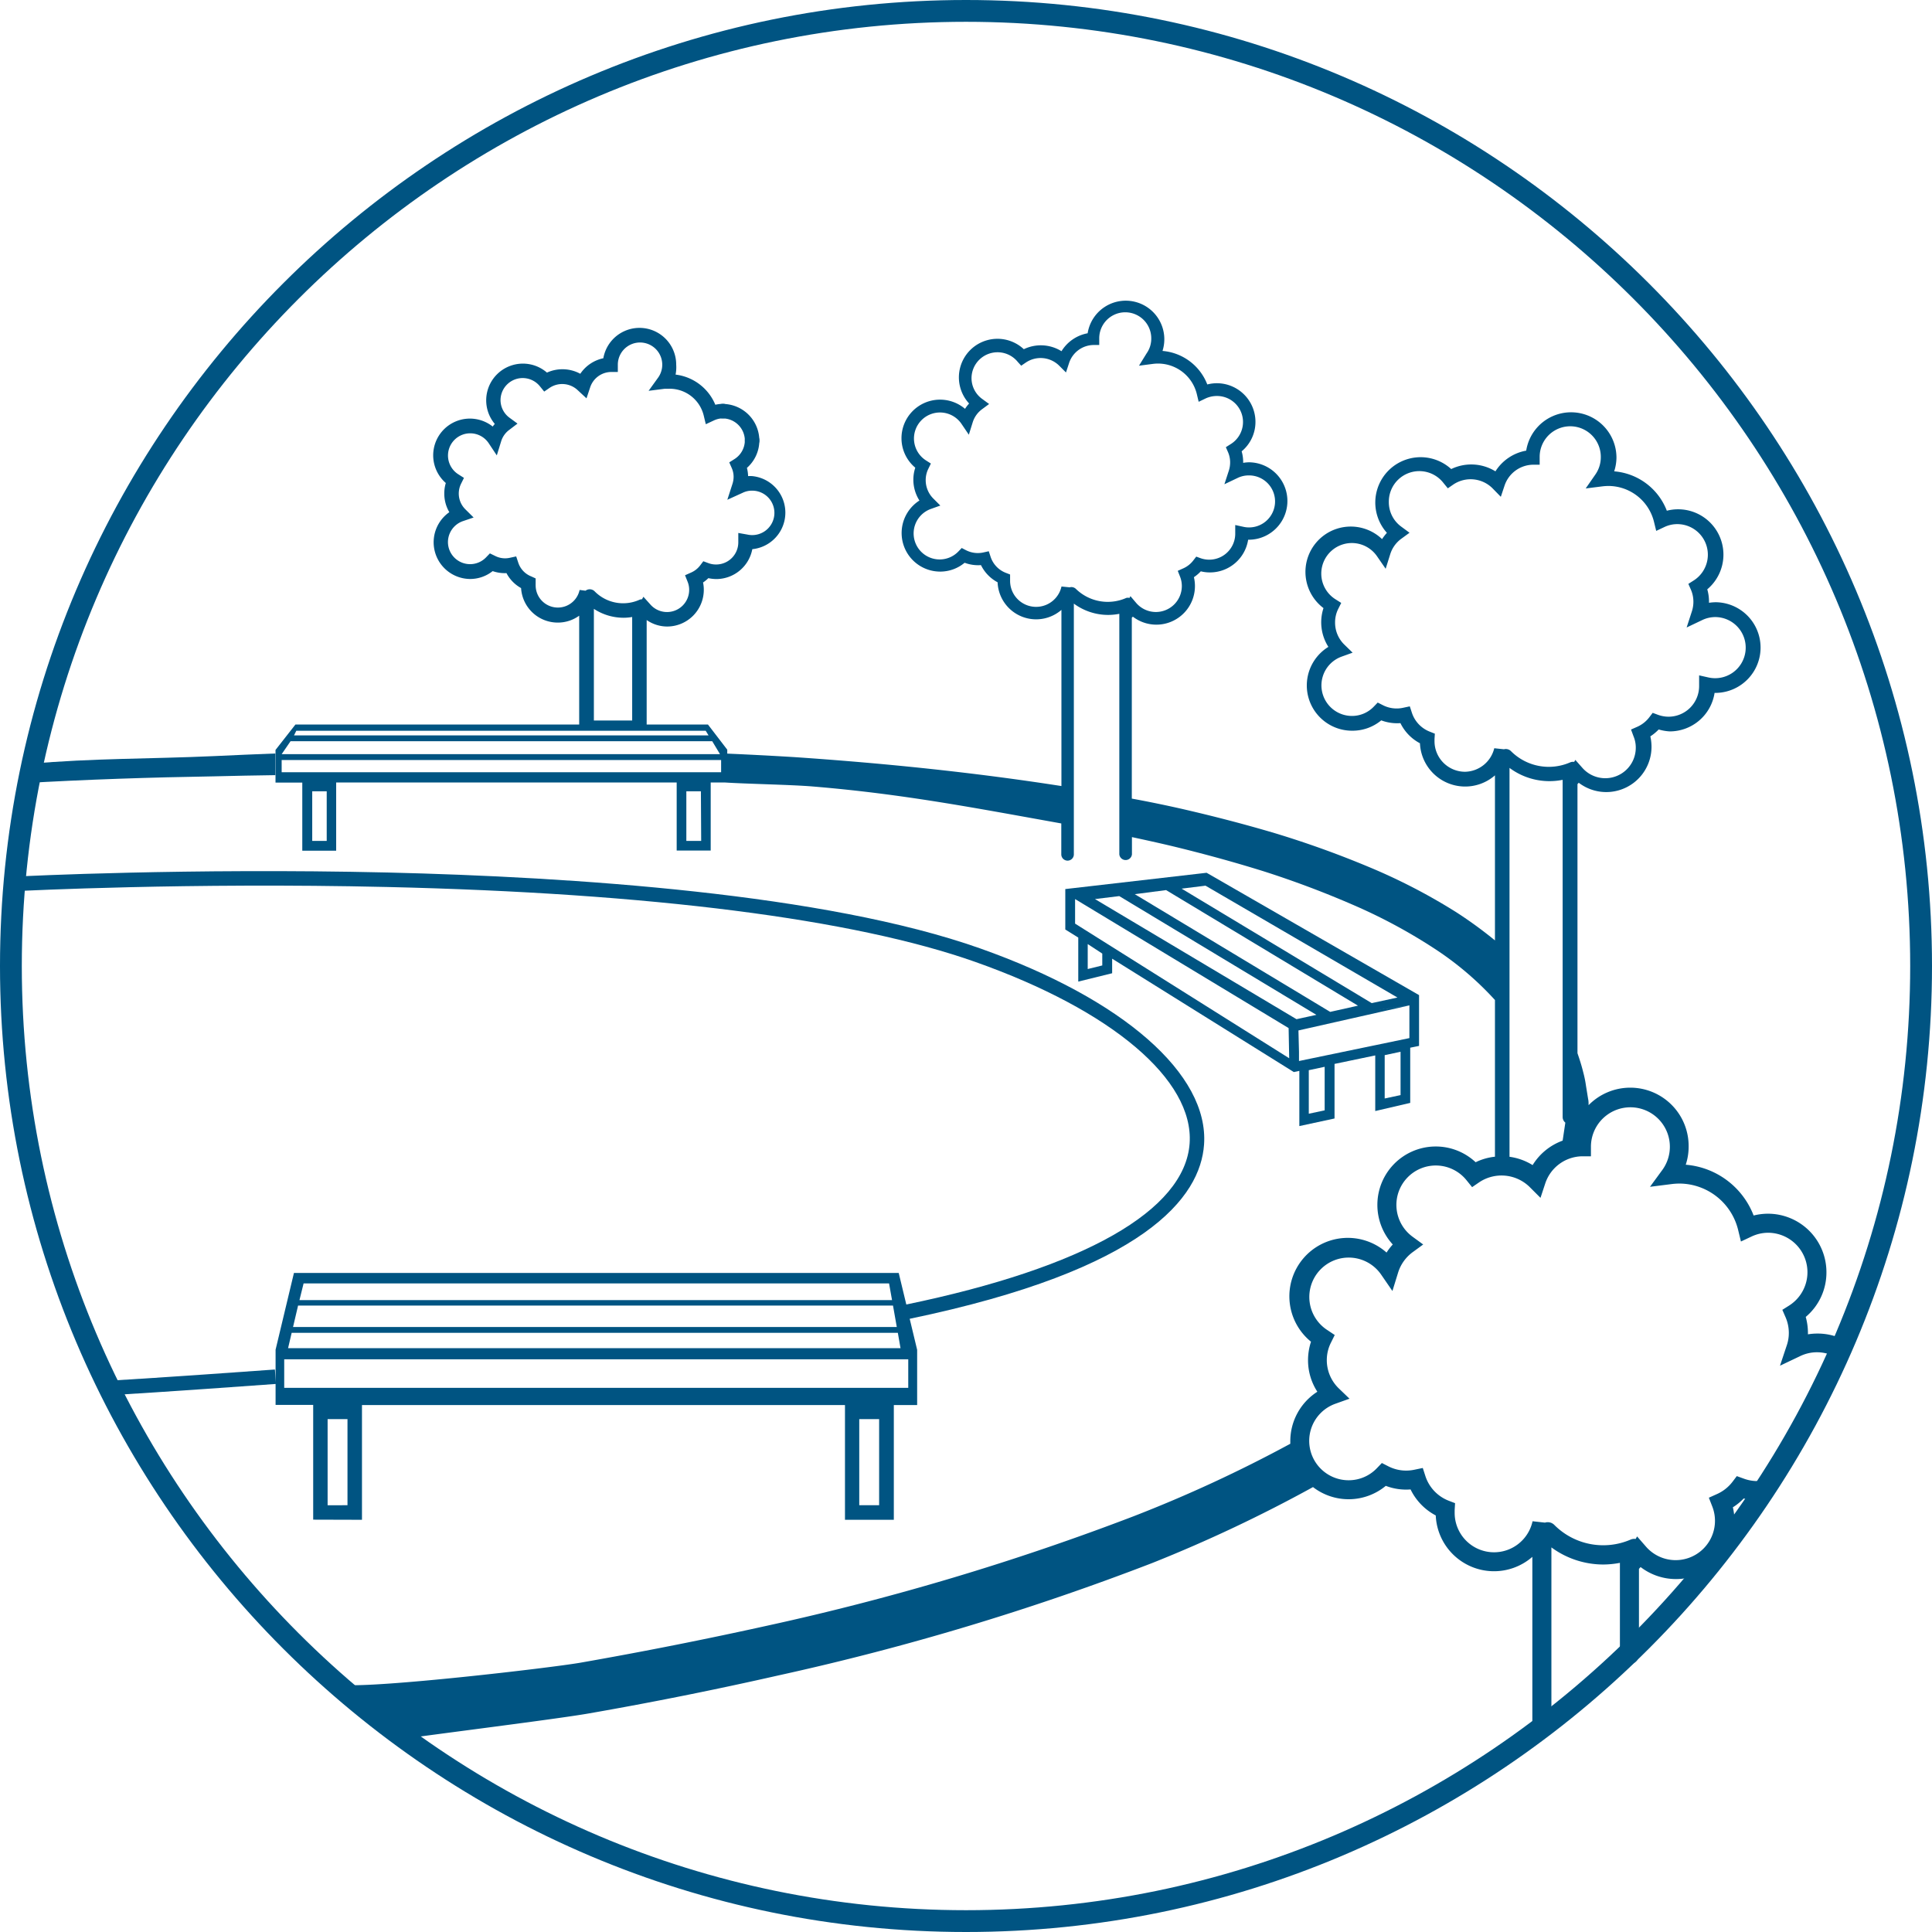
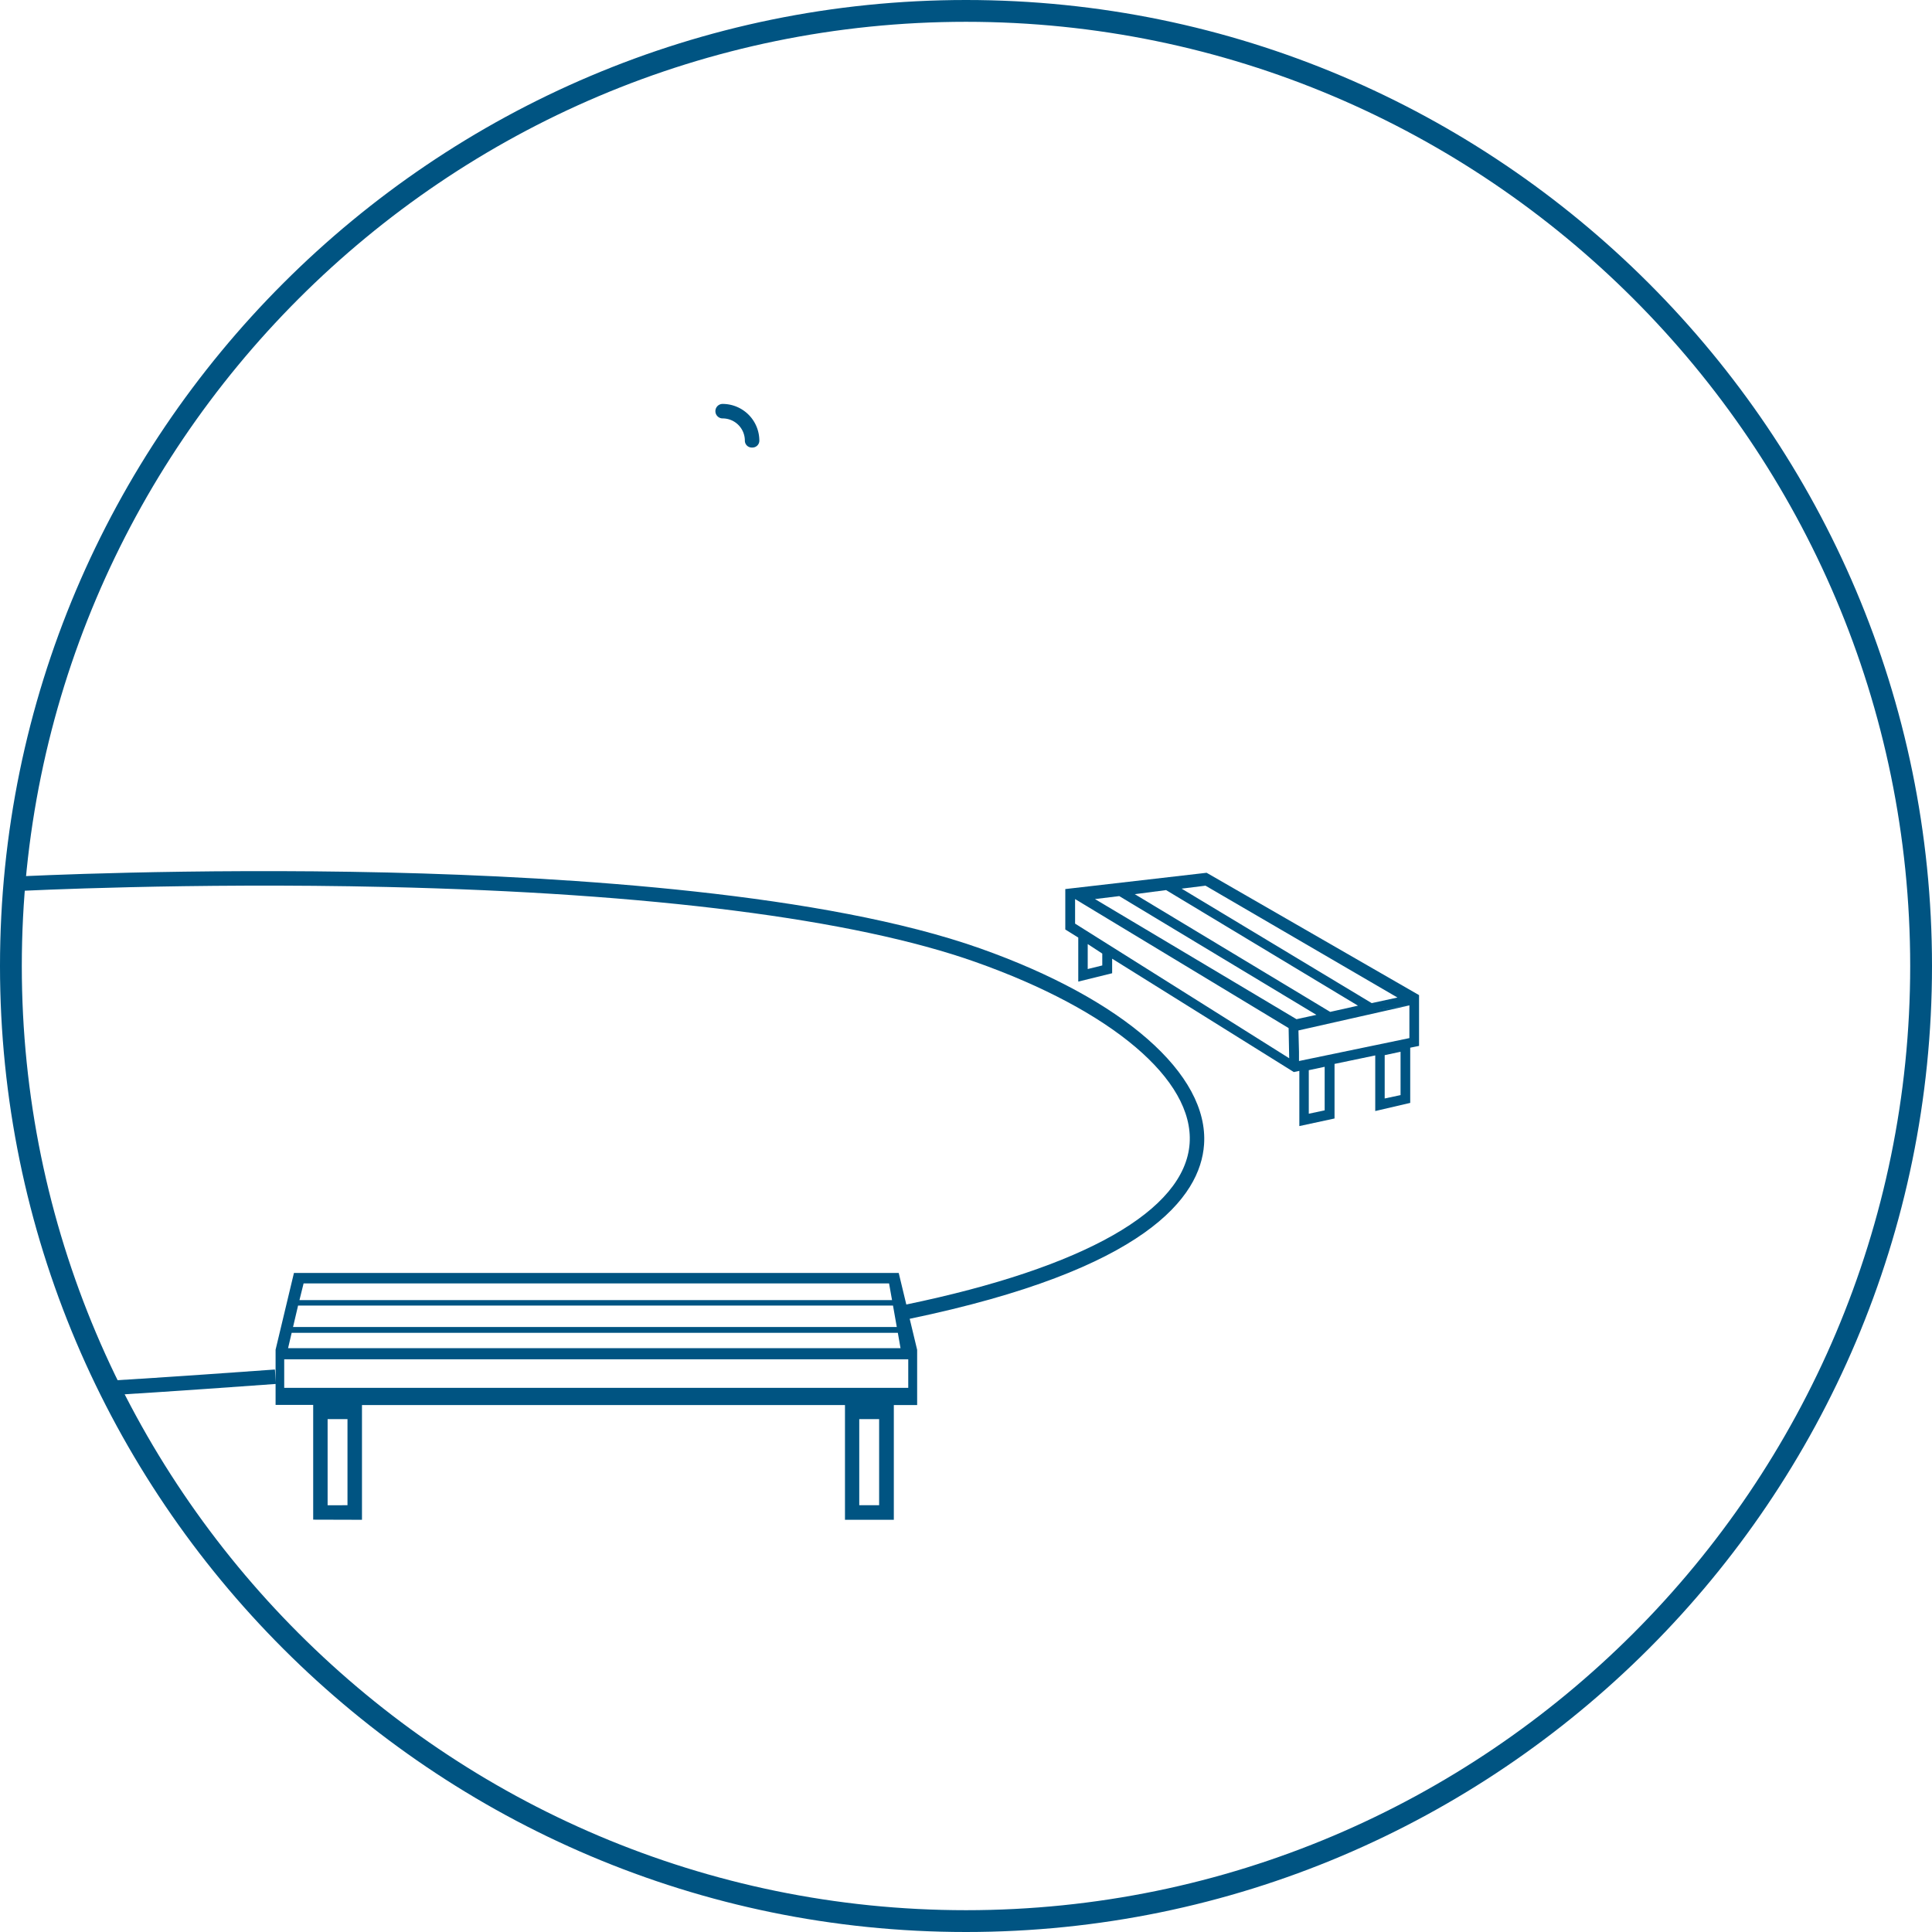
<svg xmlns="http://www.w3.org/2000/svg" id="Layer_1" data-name="Layer 1" viewBox="0 0 280 280">
  <defs>
    <style>.cls-1{fill:#005482;}</style>
  </defs>
  <path class="cls-1" d="M140,280C62.8,280,0,217.2,0,140S62.8,0,140,0,280,62.8,280,140,217.2,280,140,280ZM140,3.16C64.55,3.16,3.16,64.55,3.16,140S64.55,276.84,140,276.84,276.84,215.45,276.84,140,215.45,3.16,140,3.16Z" />
  <path class="cls-1" d="M109,64.86a1,1,0,0,1-1.05-1,3.22,3.22,0,0,0-3.22-3.22,1.05,1.05,0,1,1,0-2.1,5.33,5.33,0,0,1,5.32,5.32A1,1,0,0,1,109,64.86Z" />
  <path class="cls-1" d="M16.47,202.17l-.12-2.1c.07,0,8-.47,23.49-1.59l.16,2.09C24.48,201.7,16.55,202.17,16.47,202.17Z" />
  <path class="cls-1" d="M260.44,208.94l-3.57,5.29A5.72,5.72,0,0,0,260.44,208.94Z" />
-   <path class="cls-1" d="M263.35,193.27a8.42,8.42,0,0,0-1.33.11v-.2a8.6,8.6,0,0,0-.32-2.32,8.4,8.4,0,0,0,3-6.48,8.48,8.48,0,0,0-8.47-8.48h0a8.59,8.59,0,0,0-2.08.26,11.55,11.55,0,0,0-9.84-7.36,8.32,8.32,0,0,0,.42-2.63,8.46,8.46,0,0,0-14.5-6c0-.3,0-.61-.07-.91l-.31-1.92a15.93,15.93,0,0,0-.39-1.92c-.23-.94-.52-1.86-.84-2.78v-39a1.62,1.62,0,0,0,.18-.2,6.56,6.56,0,0,0,10.55-5.22,7,7,0,0,0-.17-1.5,6.72,6.72,0,0,0,1.21-1A6.88,6.88,0,0,0,242,106a6.58,6.58,0,0,0,6.49-5.58,6.57,6.57,0,1,0,.19-13.14,7.15,7.15,0,0,0-1,.08v-.16a6.34,6.34,0,0,0-.25-1.79,6.57,6.57,0,0,0-4.22-11.6h0a6.41,6.41,0,0,0-1.64.21,8.94,8.94,0,0,0-7.63-5.71,6.65,6.65,0,0,0,.33-2,6.58,6.58,0,0,0-13.08-1,6.64,6.64,0,0,0-4.46,3,6.67,6.67,0,0,0-6.41-.33,6.57,6.57,0,0,0-9.32,9.24,7.6,7.6,0,0,0-.7.91,6.57,6.57,0,1,0-8.49,10,6.61,6.61,0,0,0,.71,5.62A6.56,6.56,0,0,0,196,105.9a6.51,6.51,0,0,0,4.18-1.5,6.53,6.53,0,0,0,2.78.4,6.55,6.55,0,0,0,2.83,2.92,6.56,6.56,0,0,0,10.87,4.65v23.92a61.77,61.77,0,0,0-5.57-4.06,85.28,85.28,0,0,0-12.87-6.65,141.25,141.25,0,0,0-13.46-4.83c-4.55-1.35-9.13-2.53-13.73-3.58-2.32-.52-4.65-1-7-1.43V89.53l.15-.16a5.59,5.59,0,0,0,9-4.45,5.44,5.44,0,0,0-.15-1.27,5.68,5.68,0,0,0,1-.85,5.38,5.38,0,0,0,1.33.16,5.6,5.6,0,0,0,5.53-4.74A5.6,5.6,0,1,0,181.05,67a5.24,5.24,0,0,0-.88.08s0-.09,0-.14a5.66,5.66,0,0,0-.22-1.53,5.53,5.53,0,0,0,2-4.28,5.6,5.6,0,0,0-5.59-5.59h0a5.47,5.47,0,0,0-1.39.18,7.63,7.63,0,0,0-6.49-4.86,5.59,5.59,0,1,0-10.85-2.56,5.63,5.63,0,0,0-3.79,2.6,5.67,5.67,0,0,0-5.46-.29,5.59,5.59,0,0,0-7.93,7.87,5.42,5.42,0,0,0-.59.77,5.59,5.59,0,0,0-9.21,4.27,5.55,5.55,0,0,0,2,4.26,5.54,5.54,0,0,0-.28,1.76,5.64,5.64,0,0,0,.88,3,5.59,5.59,0,0,0,3,10.3,5.52,5.52,0,0,0,3.55-1.28,5.6,5.6,0,0,0,2.37.34,5.63,5.63,0,0,0,2.41,2.49,5.59,5.59,0,0,0,9.25,4v25.53c-12.83-2-25.74-3.31-38.65-4.19q-4.89-.3-9.78-.51v-.57L102.6,105H93.72V89.86a5.23,5.23,0,0,0,3,.94A5.32,5.32,0,0,0,102,85.48a4.77,4.77,0,0,0-.11-1.06,5.17,5.17,0,0,0,.77-.63,5.55,5.55,0,0,0,1.15.13,5.32,5.32,0,0,0,5.22-4.33A5.32,5.32,0,0,0,109,69a5.49,5.49,0,0,0-.58,0,5.34,5.34,0,0,0-.17-1.19,5.28,5.28,0,0,0,1.8-4,1.05,1.05,0,1,0-2.1,0,3.22,3.22,0,0,1-1.5,2.72l-.76.48.36.82a3.16,3.16,0,0,1,.27,1.28,3.41,3.41,0,0,1-.16,1l-.75,2.32,2.2-1a3.08,3.08,0,0,1,1.39-.32,3.22,3.22,0,1,1-.7,6.36L107,77.24l0,1.36a3.21,3.21,0,0,1-3.21,3.21,3.09,3.09,0,0,1-1.13-.2l-.73-.27-.47.62a3.32,3.32,0,0,1-1.26,1l-.92.41.37.93a3.1,3.1,0,0,1,.23,1.18,3.21,3.21,0,0,1-5.63,2.12l-1-1.11-.21.36a1,1,0,0,0-.4.09,5.79,5.79,0,0,1-6.45-1.23,1,1,0,0,0-1.33-.1L84,85.5a3.22,3.22,0,0,1-6.37-.68,2,2,0,0,1,0-.22l0-.77L77,83.54a3.21,3.21,0,0,1-1.89-2l-.3-.9-.92.2a3.18,3.18,0,0,1-2.15-.28L71,80.2l-.54.56a3.21,3.21,0,0,1-5.54-2.22,3.23,3.23,0,0,1,2.13-3L68.64,75l-1.19-1.18a3.21,3.21,0,0,1-.63-3.71l.42-.85-.8-.51a3.22,3.22,0,1,1,4.37-4.54L72,66l.64-2.07a3.23,3.23,0,0,1,1.18-1.64L75,61.39l-1.16-.85A3.18,3.18,0,0,1,72.54,58a3.21,3.21,0,0,1,5.72-2l.61.75.8-.55a3.28,3.28,0,0,1,4.1.39L85,57.73l.54-1.62a3.24,3.24,0,0,1,3-2.2l1,0V52.79a3.22,3.22,0,1,1,5.86,1.91L94,56.64l2.35-.3c.21,0,.42,0,.64,0a5.08,5.08,0,0,1,5,3.89l.3,1.25,1.16-.54a3.15,3.15,0,0,1,1.37-.31,1.05,1.05,0,1,0,0-2.1,5,5,0,0,0-1.15.13,7.16,7.16,0,0,0-5.76-4.37A5.41,5.41,0,0,0,98,52.86a5.32,5.32,0,0,0-10.56-.94,5.35,5.35,0,0,0-3.34,2.25A5.42,5.42,0,0,0,79.27,54a5.32,5.32,0,0,0-7.56,7.44,3.57,3.57,0,0,0-.3.38A5.32,5.32,0,0,0,64.61,70a5.19,5.19,0,0,0-.22,1.53,5.28,5.28,0,0,0,.73,2.7,5.32,5.32,0,0,0,3,9.68,5.23,5.23,0,0,0,3.28-1.14,5.34,5.34,0,0,0,2,.29,5.28,5.28,0,0,0,2.12,2.17,5.32,5.32,0,0,0,5.3,5,5.26,5.26,0,0,0,3.12-1V105H42.82l-2.89,3.69h0v4.73h3.88v9.87h4.91V113.4H98.07v9.87H103V113.4h2c3.15.21,9.62.32,12.76.58,13.06,1.08,23.32,3.08,36.05,5.36v4.48a.91.91,0,0,0,1.82,0V87.48a8.38,8.38,0,0,0,5,1.64,8.57,8.57,0,0,0,1.59-.16v34.86a.92.92,0,0,0,1.83,0v-2.5c1.91.41,3.82.83,5.72,1.28,4.48,1.08,8.92,2.29,13.29,3.65a136.15,136.15,0,0,1,12.8,4.79,78,78,0,0,1,11.88,6.34,45.31,45.31,0,0,1,8.92,7.55v22.71a8.33,8.33,0,0,0-2.8.8,8.46,8.46,0,0,0-14.24,6.2,8.5,8.5,0,0,0,2.23,5.72,8.65,8.65,0,0,0-.9,1.17A8.47,8.47,0,1,0,190,194.45a8.58,8.58,0,0,0-.43,2.67,8.36,8.36,0,0,0,1.35,4.58,8.51,8.51,0,0,0-3.92,7.14c0,.14,0,.27,0,.4a197.88,197.88,0,0,1-22.69,10.5,368.63,368.63,0,0,1-53,15.84q-13.55,3-27.25,5.4c-4.57.78-29.3,3.65-34.27,3.21L58.54,252c4.65-.69,22.13-2.86,26.76-3.67q13.88-2.42,27.62-5.54A372.63,372.63,0,0,0,167,226.52a208.26,208.26,0,0,0,23.29-11,8.45,8.45,0,0,0,10.55-.18,8.24,8.24,0,0,0,3.59.52,8.42,8.42,0,0,0,3.65,3.77,8.45,8.45,0,0,0,14,6v24.67a1.38,1.38,0,0,0,2.76,0V224.26a12.71,12.71,0,0,0,7.51,2.48,13.15,13.15,0,0,0,2.42-.24v13.3a1.38,1.38,0,0,0,2.76,0V227.37l.24-.26a8.42,8.42,0,0,0,5.12,1.74,8.47,8.47,0,0,0,8.48-8.47,8.42,8.42,0,0,0-.23-1.93,8.37,8.37,0,0,0,1.57-1.28,8.52,8.52,0,0,0,2,.24l2.14-3.18a5.7,5.7,0,0,1-4.14.06l-1-.36-.62.82a5.82,5.82,0,0,1-2.23,1.77l-1.2.54.48,1.23a5.7,5.7,0,0,1-9.6,5.85l-1.28-1.47-.21.37a1.32,1.32,0,0,0-.73.09A10,10,0,0,1,225.26,221a1.34,1.34,0,0,0-1.35-.33l-1.8-.2a5.71,5.71,0,0,1-11.29-1.22c0-.1,0-.19,0-.4l.06-1-.94-.36a5.73,5.73,0,0,1-3.36-3.56l-.38-1.18L205,213a5.69,5.69,0,0,1-3.81-.5l-.92-.47-.71.74a5.64,5.64,0,0,1-4.12,1.76,5.71,5.71,0,0,1-1.93-11.08l2.07-.74L194,201.19a5.69,5.69,0,0,1-1.71-4.07,5.6,5.6,0,0,1,.6-2.53l.55-1.11-1-.67a5.71,5.71,0,1,1,7.75-8.05l1.61,2.34.84-2.72a5.82,5.82,0,0,1,2.1-2.91l1.52-1.11-1.52-1.11a5.71,5.71,0,1,1,7.8-8.2l.81,1,1.05-.72a5.82,5.82,0,0,1,7.28.69l1.58,1.58.7-2.12a5.73,5.73,0,0,1,5.27-3.9l1.34,0v-1.45a5.72,5.72,0,1,1,10.39,3.37L239.13,172l3.09-.39a10.36,10.36,0,0,1,1.12-.08,8.8,8.8,0,0,1,8.57,6.75l.4,1.65,1.53-.72a5.66,5.66,0,0,1,2.41-.55h0a5.72,5.72,0,0,1,3.06,10.54l-1,.63.47,1.08a5.7,5.7,0,0,1,.47,2.27,5.52,5.52,0,0,1-.28,1.75l-1,3,2.9-1.38a5.58,5.58,0,0,1,2.46-.57,5.69,5.69,0,0,1,2.89.79l1.08-2.56A8.4,8.4,0,0,0,263.35,193.27Zm-216-71.4h-2.1v-7.19h2.1Zm54.27,0H99.47v-7.19h2.11ZM86.07,88.24a7.85,7.85,0,0,0,4.31,1.29,7.52,7.52,0,0,0,1.24-.11v15H86.07Zm16.21,17.67.41.67H42.61l.33-.67Zm-60.17,1.51h61.11l1.13,1.88H40.82Zm62.4,4.5H40.82v-1.77h63.69Zm51.41-26.58a.94.94,0,0,0-.9-.22L153.84,85a3.77,3.77,0,0,1-7.45-.81c0-.06,0-.13,0-.26l0-.67-.62-.24a3.74,3.74,0,0,1-2.21-2.34l-.26-.79-.8.18a3.77,3.77,0,0,1-2.52-.34l-.6-.31-.47.49a3.77,3.77,0,1,1-4-6.15l1.37-.49-1-1a3.77,3.77,0,0,1-1.12-2.69,3.68,3.68,0,0,1,.39-1.66l.36-.74-.69-.44a3.77,3.77,0,1,1,5.12-5.32L140.41,63l.56-1.79a3.73,3.73,0,0,1,1.38-1.92l1-.74-1-.73a3.72,3.72,0,0,1-1.55-3,3.77,3.77,0,0,1,6.7-2.37L148,53l.69-.47a3.83,3.83,0,0,1,4.8.45l1,1,.46-1.4a3.79,3.79,0,0,1,3.48-2.58l.88,0v-1a3.77,3.77,0,0,1,7.54.06,3.69,3.69,0,0,1-.68,2.16L165.07,53l2-.26a5.79,5.79,0,0,1,6.39,4.4l.26,1.09,1-.48a3.89,3.89,0,0,1,1.6-.36h0a3.77,3.77,0,0,1,2,7l-.66.42.31.71a3.7,3.7,0,0,1,.31,1.5,3.85,3.85,0,0,1-.18,1.16l-.65,2,1.91-.91a3.69,3.69,0,0,1,1.62-.37,3.77,3.77,0,1,1-.82,7.44l-1.14-.25,0,1.32A3.77,3.77,0,0,1,174,80.9l-.63-.23-.41.53a3.72,3.72,0,0,1-1.47,1.17l-.8.36.32.81a3.72,3.72,0,0,1,.27,1.38,3.76,3.76,0,0,1-6.6,2.48l-.85-1-.14.26a.84.84,0,0,0-.47,0A6.61,6.61,0,0,1,155.92,85.34Zm56.41,26.51a4.43,4.43,0,0,1-4.43-4.43c0-.08,0-.15,0-.31l.05-.78-.73-.29a4.41,4.41,0,0,1-2.6-2.75l-.3-.92-.94.2a4.38,4.38,0,0,1-3-.39l-.71-.36-.55.57a4.37,4.37,0,0,1-3.2,1.37,4.43,4.43,0,0,1-1.5-8.59l1.61-.58-1.22-1.19a4.43,4.43,0,0,1-1.32-3.16,4.34,4.34,0,0,1,.46-2l.43-.86-.82-.52a4.39,4.39,0,0,1-2.07-3.74,4.43,4.43,0,0,1,8.08-2.5l1.25,1.81.66-2.1a4.38,4.38,0,0,1,1.62-2.26l1.18-.86-1.18-.87a4.38,4.38,0,0,1-1.82-3.57A4.42,4.42,0,0,1,209.2,70l.63.77.81-.56a4.5,4.5,0,0,1,5.64.53L217.51,72l.55-1.65a4.43,4.43,0,0,1,4.08-3l1,0V66.17a4.43,4.43,0,0,1,8.86.08,4.37,4.37,0,0,1-.8,2.54l-1.39,2,2.4-.3a8.1,8.1,0,0,1,.86-.06,6.82,6.82,0,0,1,6.65,5.24l.31,1.27,1.19-.56a4.33,4.33,0,0,1,1.87-.42h0a4.43,4.43,0,0,1,2.37,8.17l-.77.49.37.84a4.39,4.39,0,0,1,.36,1.75,4.49,4.49,0,0,1-.21,1.36l-.77,2.37,2.25-1.07a4.37,4.37,0,0,1,1.9-.44,4.43,4.43,0,1,1-1,8.75l-1.34-.3,0,1.56a4.44,4.44,0,0,1-4.43,4.43,4.57,4.57,0,0,1-1.55-.28l-.75-.28-.48.63a4.48,4.48,0,0,1-1.73,1.38l-.93.41.37,1a4.21,4.21,0,0,1,.32,1.62,4.42,4.42,0,0,1-7.76,2.91l-1-1.13-.17.29a1.09,1.09,0,0,0-.56.06,7.74,7.74,0,0,1-8.62-1.64,1.06,1.06,0,0,0-1-.25l-1.4-.15A4.45,4.45,0,0,1,212.33,111.85Zm9.78,57a8.49,8.49,0,0,0-3.34-1.2V111.29a9.69,9.69,0,0,0,7.7,1.73V161.9a1.05,1.05,0,0,0,.39.8l-.39,2.61h0A8.51,8.51,0,0,0,222.11,168.87Z" />
-   <path class="cls-1" d="M52.46,220.26V203.63h70v16.63h7.08V203.63h3.38v-8l-1.08-4.5c34.25-7.12,42.13-17.65,42.66-25.25.72-10.2-11.72-21.09-32.45-28.43-22.47-7.95-59.11-10.36-85.9-11-29-.67-53,.55-53.21.56l.11,2.1c.24,0,24.16-1.23,53.06-.56,38.19.88,67.66,4.64,85.24,10.86,19.8,7,31.7,17.09,31.06,26.3-.68,9.72-15.26,18-41.06,23.35l-1.1-4.57H42.6l-2.66,11.12h0v8h5.45v16.63Zm-2.1-2.11H47.48V205.67h2.88Zm77.05,0h-2.88V205.67h2.88Zm3.1-22.76H41.75l.52-2.23h87.85ZM43.2,189.21h86.22l.55,3.11H42.47ZM128.85,186l.43,2.42H43.4L44,186ZM41.19,197h90.44v4.14H41.19Z" />
+   <path class="cls-1" d="M52.46,220.26V203.63h70v16.63h7.08V203.63h3.38v-8l-1.08-4.5c34.25-7.12,42.13-17.65,42.66-25.25.72-10.2-11.72-21.09-32.45-28.43-22.47-7.95-59.11-10.36-85.9-11-29-.67-53,.55-53.21.56l.11,2.1c.24,0,24.16-1.23,53.06-.56,38.19.88,67.66,4.64,85.24,10.86,19.8,7,31.7,17.09,31.06,26.3-.68,9.72-15.26,18-41.06,23.35l-1.1-4.57H42.6l-2.66,11.12h0v8h5.45v16.63Zm-2.1-2.11H47.48V205.67h2.88Zm77.05,0h-2.88V205.67h2.88Zm3.1-22.76H41.75l.52-2.23h87.85M43.2,189.21h86.22l.55,3.11H42.47ZM128.85,186l.43,2.42H43.4L44,186ZM41.19,197h90.44v4.14H41.19Z" />
  <path class="cls-1" d="M204.38,159.84v-8l1.28-.26v-7.36l-30.49-17.56-.3-.17-20.48,2.36v3.53h0v2.33l1.88,1.17v6.38l4.91-1.21v-2.11l26.33,16.43h0l.8-.17v8l5.1-1.1v-7.91l5.9-1.23v8.06Zm-1.4-1.13-2.3.49v-6.28l2.3-.49Zm-43.23-18.79-2.11.52v-3.62l2.11,1.38Zm32.23,21-2.3.49V155.1l2.3-.49Zm12.28-15.22v4.75l-16,3.32,0-1.31-.08-3.12,16.13-3.64-5,.73h0l3.43-.51Zm-48.45-11.84V130.3L186.76,149a1,1,0,0,0,0,.17l.08,4.2Zm37.56,13.45h0l4.8-.71h0Zm-5.47.4-29.21-17.41,3.52-.43,28.57,17.21Zm4.88-1.06-28.32-17.06L169,129l27.81,16.75Zm-1.19.92h0l-3.63.53Zm10.94-3-3.73.81-27.55-16.59,3.46-.43Z" />
-   <path class="cls-1" d="M4.23,110.7c-.56,0-1.1,1.25-1.07,1.81s-.51,1,.07,1h0c9.28-.54,18.61-.85,27.91-1q4.4-.11,8.77-.17v-3.14q-4.44.17-8.88.38C21.72,110,13.56,109.88,4.23,110.7Z" />
</svg>